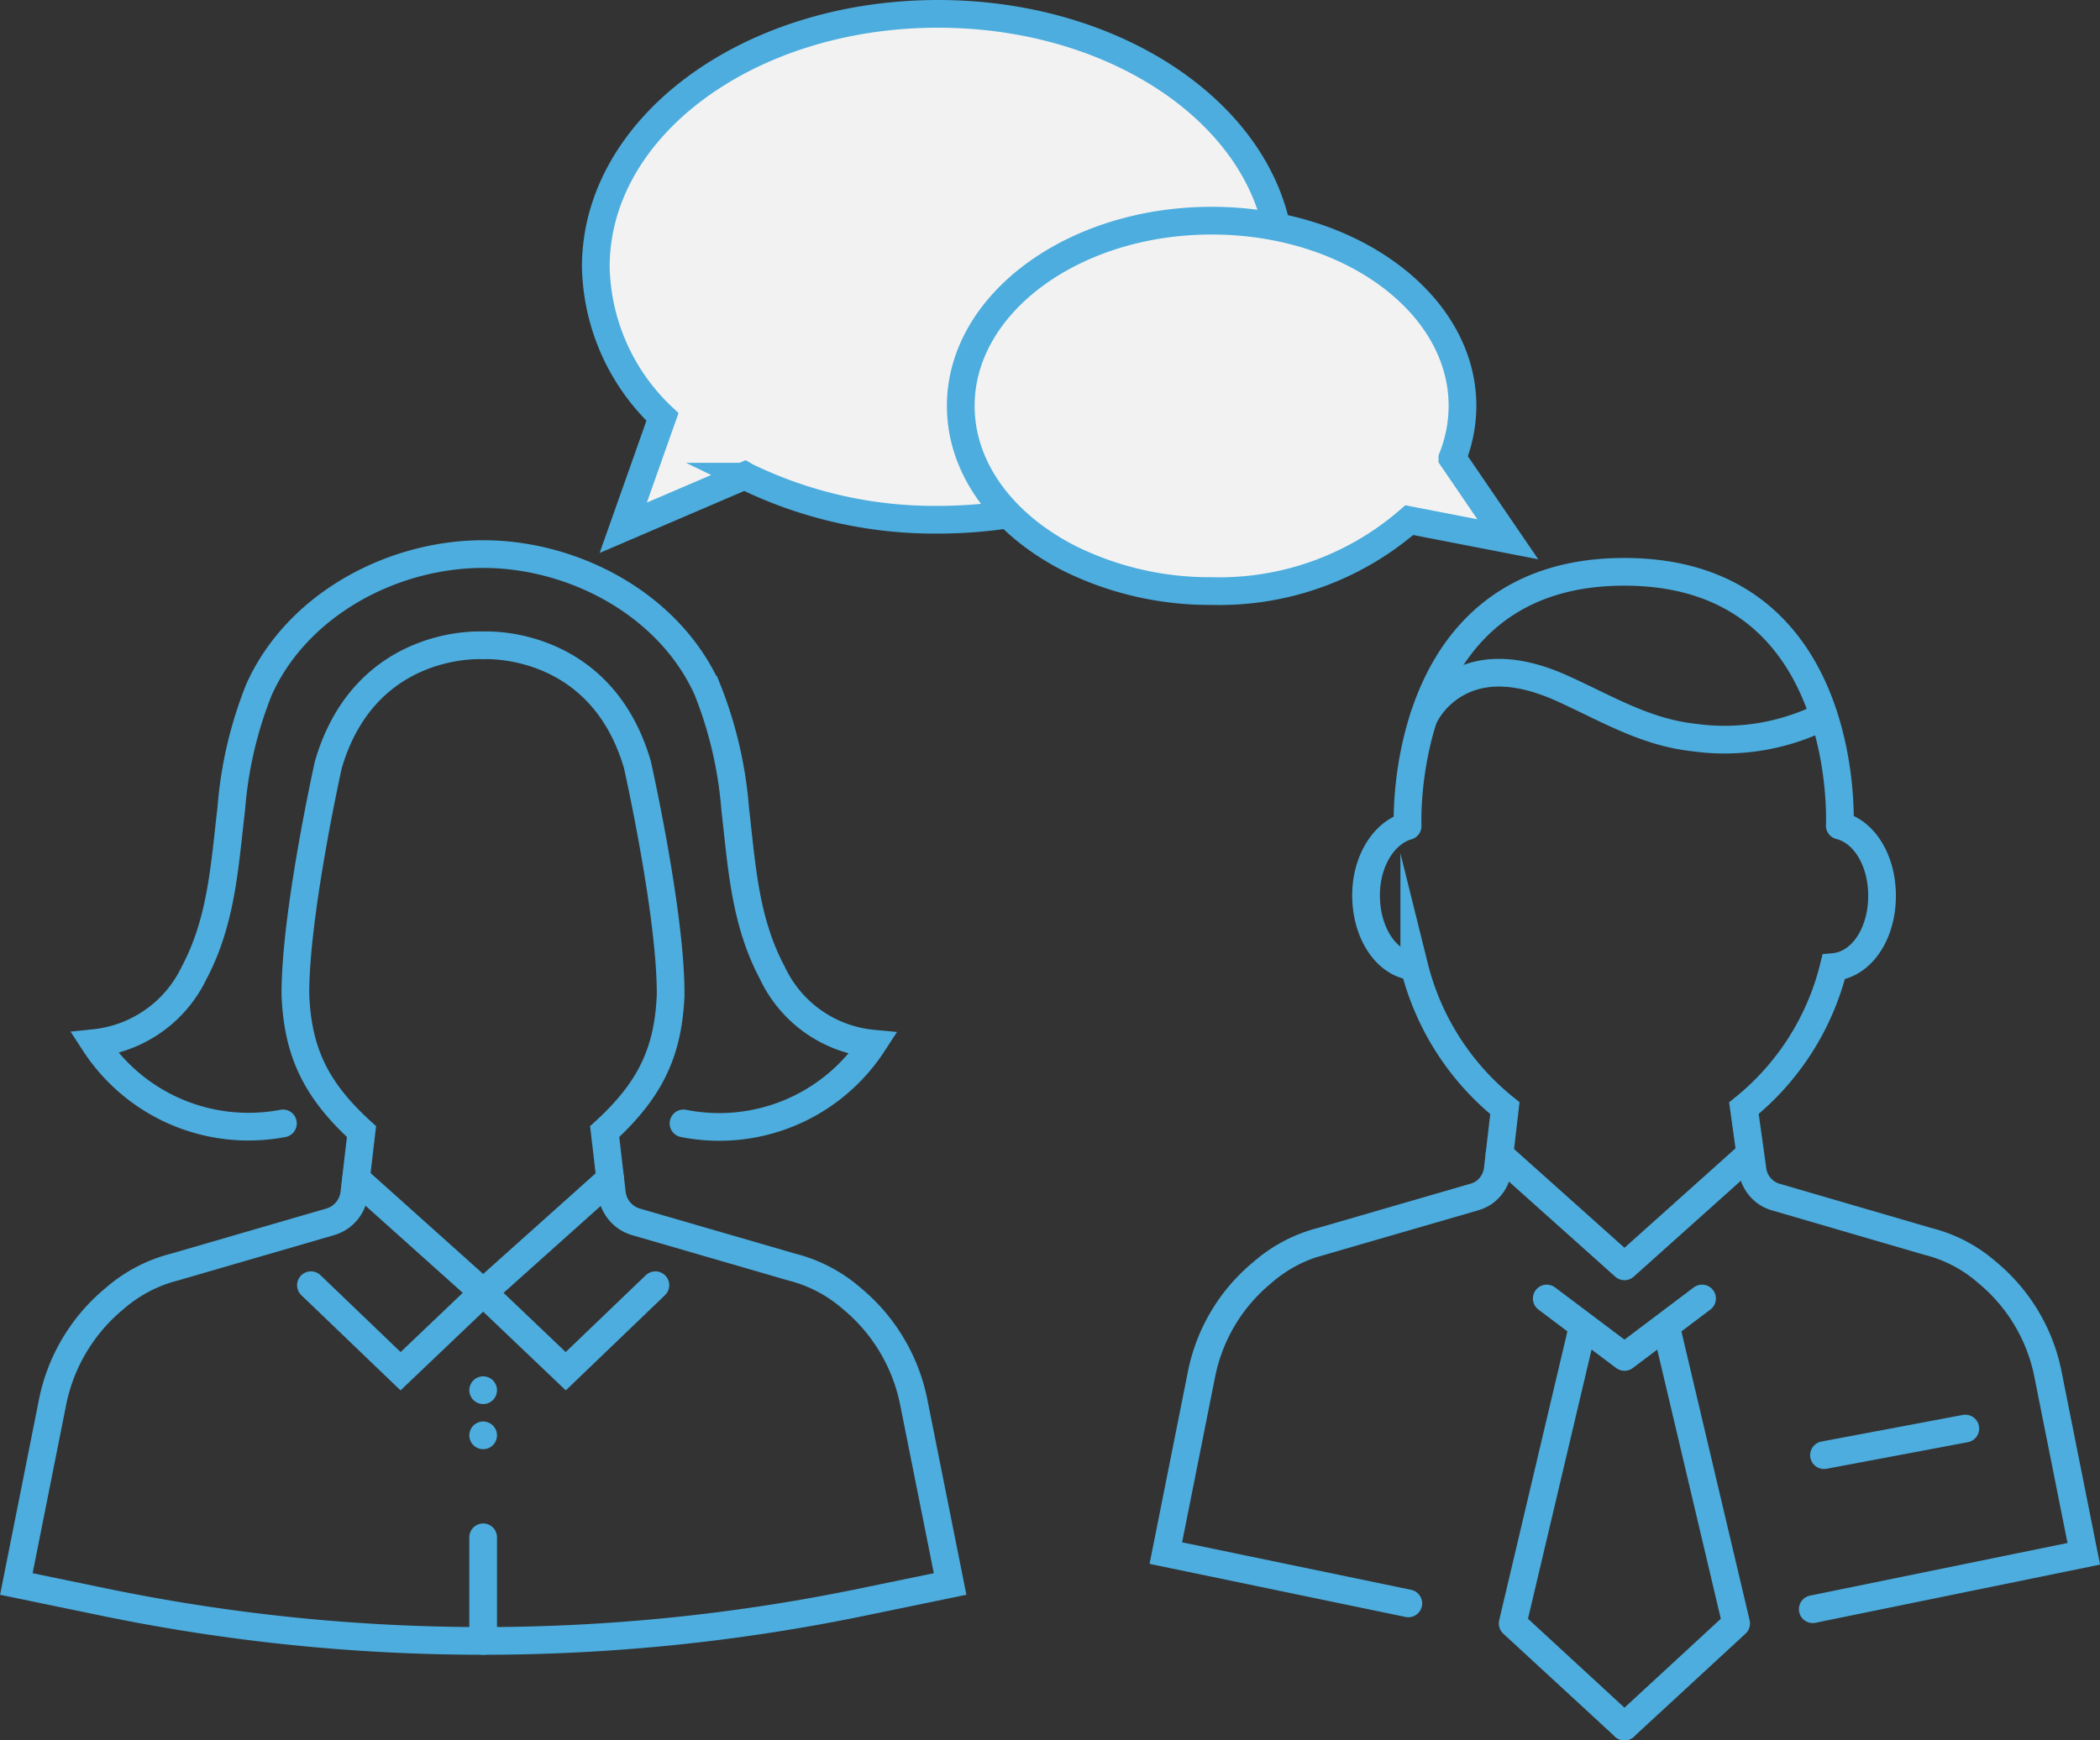
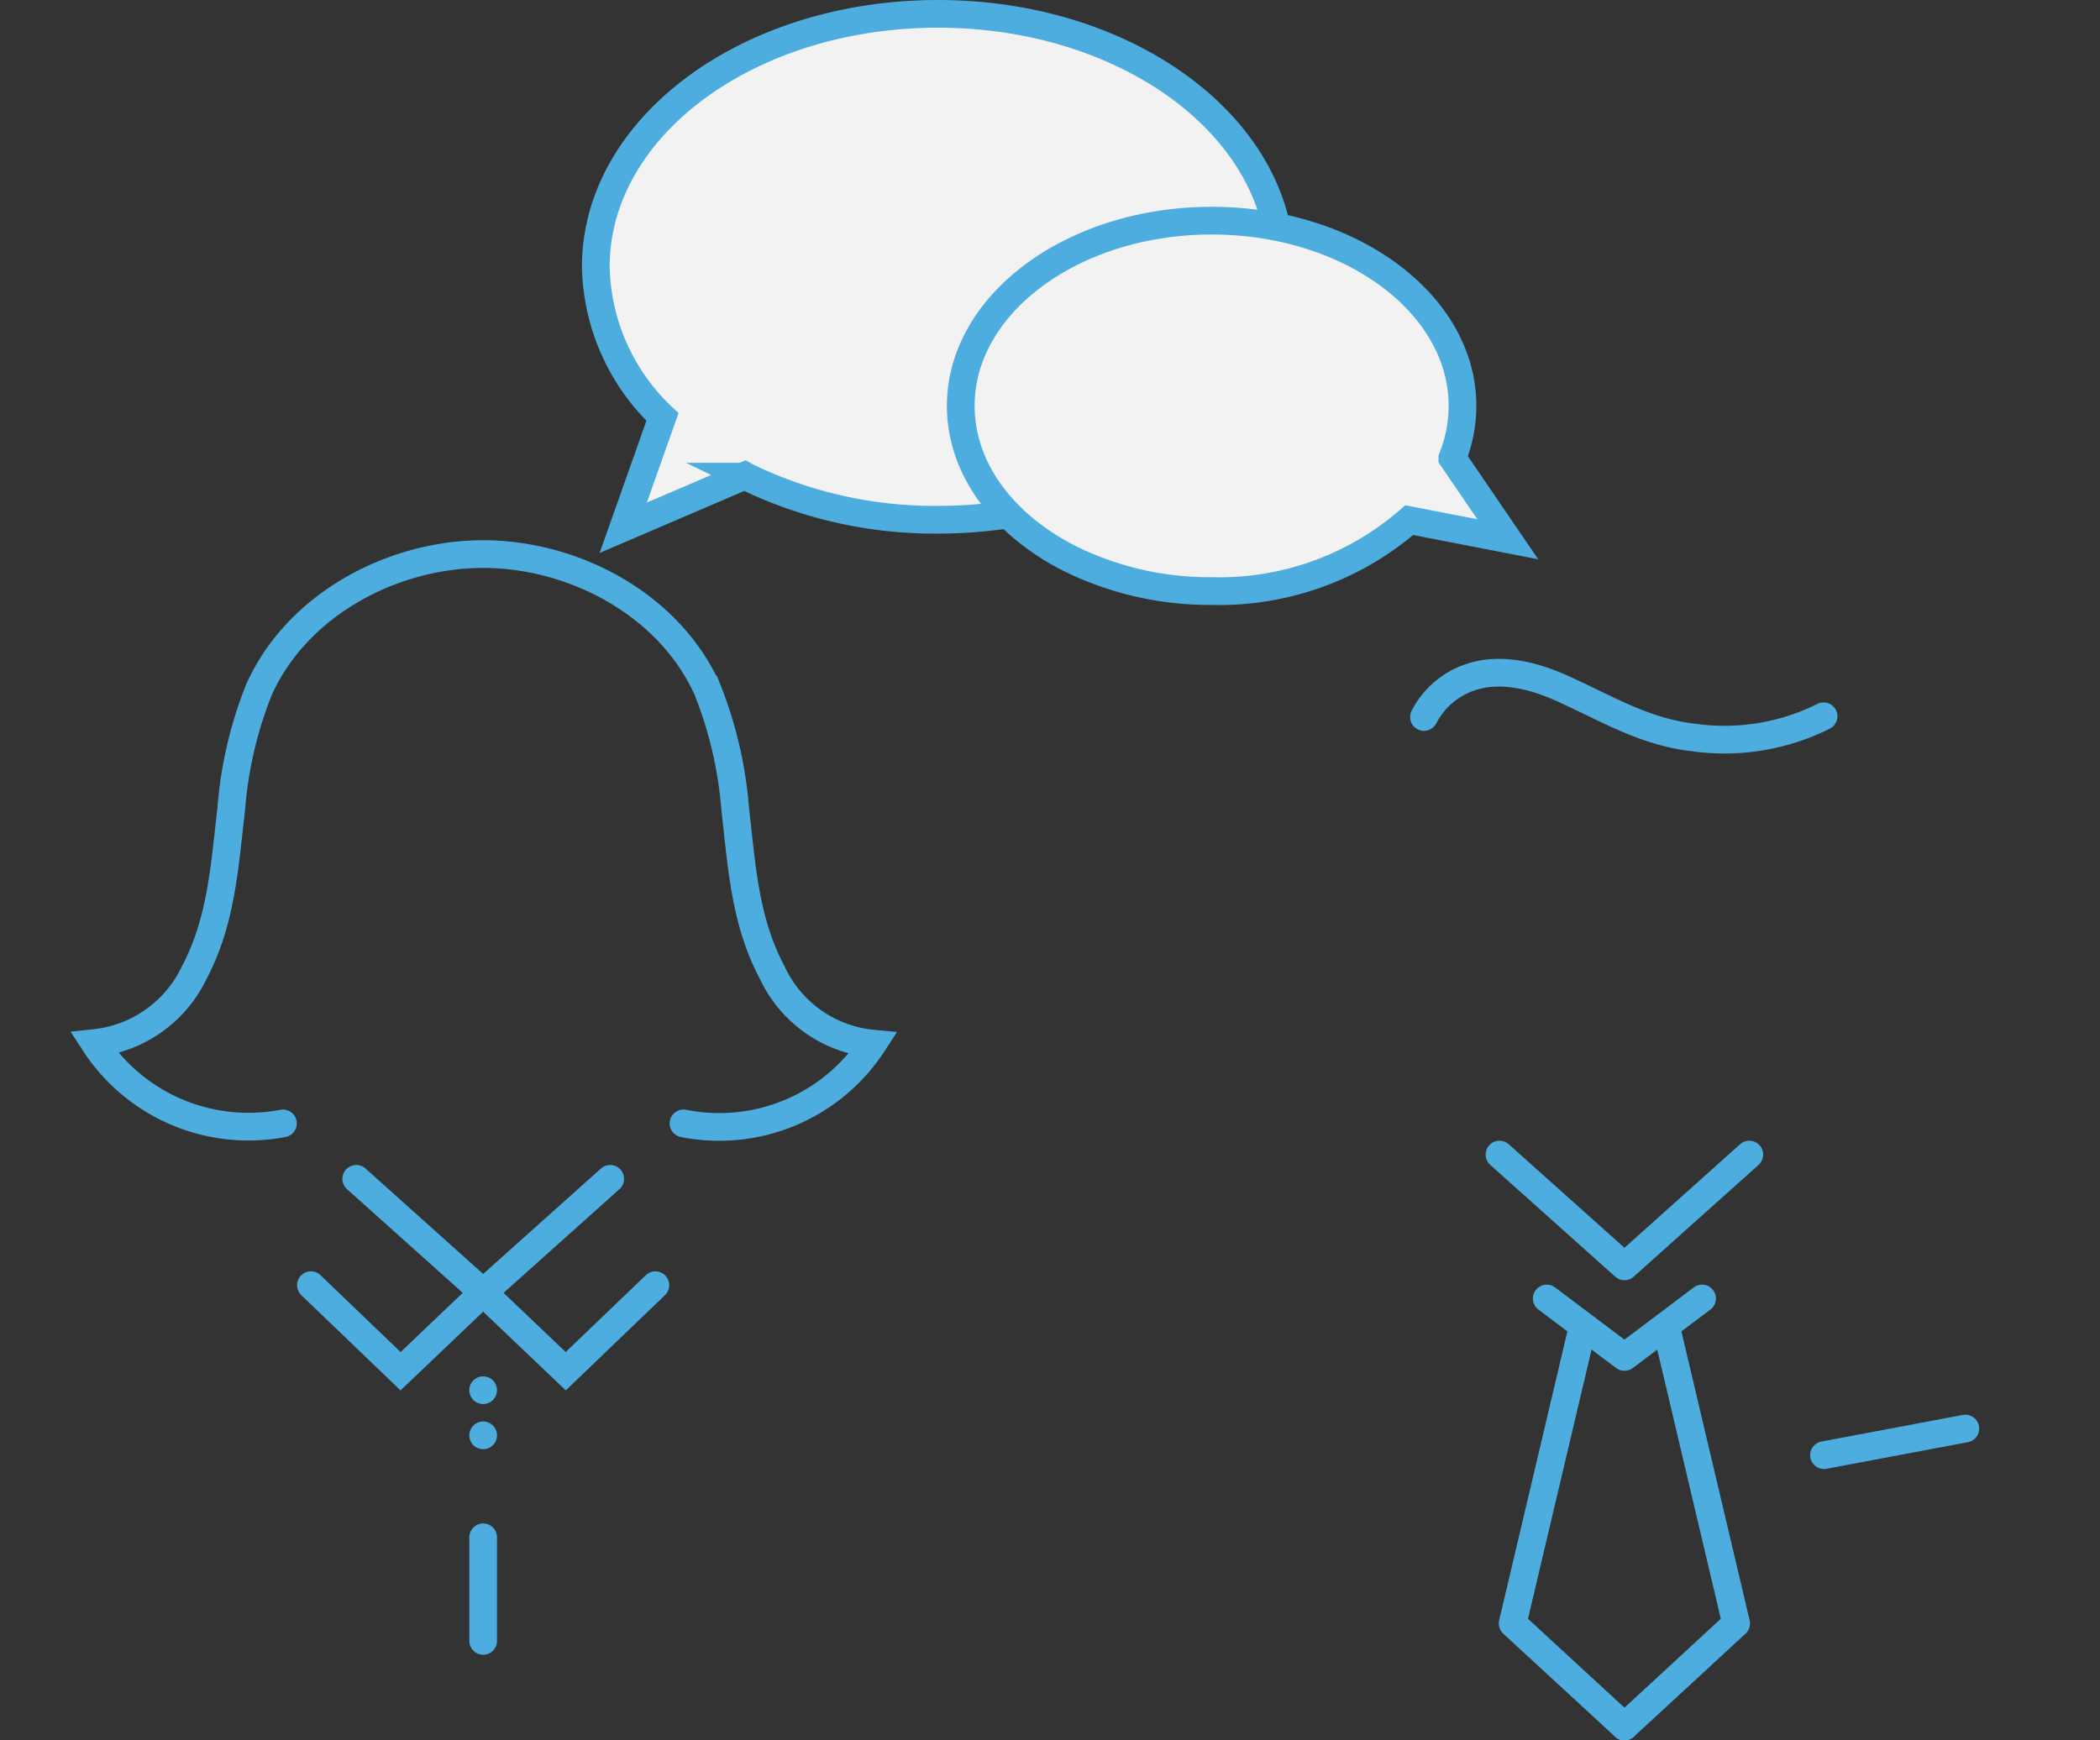
<svg xmlns="http://www.w3.org/2000/svg" width="151.56" height="125.64" viewBox="0 0 151.56 125.64">
  <rect x="0" y="0" width="151.56" height="125.64" fill="#333333" stroke="none" />
  <defs>
    <style>.cls-1,.cls-2{fill:none;stroke-linecap:round}.cls-1,.cls-2,.cls-4{stroke:#4cadde;stroke-width:2px}.cls-1,.cls-4{stroke-miterlimit:10}.cls-2{stroke-linejoin:round}.cls-4{fill:#f2f2f2}</style>
  </defs>
  <g id="レイヤー_2" data-name="レイヤー 2">
    <g id="広告運用サービス">
-       <path class="cls-1" d="M62.22 115.66l6.35-1.31-2.63-13.16a13 13 0 00-4.44-7.43 10.49 10.49 0 00-4.36-2.29l-11.23-3.26a2.42 2.42 0 01-.69-.32 2.45 2.45 0 01-1.06-1.75l-.52-4.45c3.41-3.11 4.58-5.88 4.76-9.82.05-5.79-2.4-16.68-2.4-16.68-2.69-9.16-11.15-8.6-11.15-8.6s-8.46-.56-11.15 8.6c0 0-2.43 10.89-2.38 16.68.18 3.94 1.35 6.71 4.77 9.82l-.52 4.45a2.45 2.45 0 01-1.06 1.75 2.55 2.55 0 01-.69.32L12.6 91.47a10.51 10.51 0 00-4.35 2.29 13 13 0 00-4.45 7.43l-2.62 13.16 6.34 1.31a135.11 135.11 0 0027.35 2.8 135.11 135.11 0 0027.35-2.8z" />
      <path class="cls-2" d="M44.04 85.1l-9.17 8.21-9.16-8.21" />
      <path class="cls-1" d="M47.3 92.78l-6.47 6.21-5.96-5.68m-12.43-.53l6.47 6.21 5.96-5.68m0 17.67v7.48" />
      <path stroke-dasharray="0 3.26" stroke-linejoin="round" stroke="#4cadde" stroke-width="2" fill="none" stroke-linecap="round" d="M34.87 103.62V98.4" />
      <path class="cls-1" d="M34.87 40c6.56 0 13.44 3.65 16.19 9.79a29.49 29.49 0 012 8.61c.48 4.15.69 8.09 2.68 11.83A8.94 8.94 0 0063 75.34a13.23 13.23 0 01-13.67 5.76M34.87 40c-6.56 0-13.43 3.65-16.18 9.79a29.18 29.18 0 00-2 8.61c-.49 4.15-.7 8.09-2.68 11.83a9 9 0 01-7.19 5.07 13.25 13.25 0 0013.6 5.8" />
      <path class="cls-2" d="M122.84 93.74l-5.6 4.22-5.61-4.22m2.5 2.45l-4.96 21.01 8.07 7.44" />
      <path class="cls-2" d="M120.34 96.19l4.96 21.01-8.06 7.44" />
-       <path class="cls-1" d="M130.83 116.17l19.56-4-2.59-12.99a12.73 12.73 0 00-4.37-7.31 10.26 10.26 0 00-4.29-2.25l-11-3.21a2.3 2.3 0 01-.67-.32 2.38 2.38 0 01-1-1.72l-.61-4.37a18.9 18.9 0 006.48-10.19c2-.18 3.49-2.37 3.49-5.14 0-2.56-1.28-4.63-3.05-5.07m-31.19.03c-1.71.49-3 2.53-3 5 0 2.77 1.51 5 3.48 5.14A19 19 0 00108.61 80l-.51 4.37a2.4 2.4 0 01-1 1.72 2.49 2.49 0 01-.68.32l-11 3.19a10.41 10.41 0 00-4.32 2.27 12.73 12.73 0 00-4.38 7.31l-2.58 12.94 17.5 3.63m31.14-56.15s.92-18.32-15.55-18.32-15.64 18.35-15.64 18.35" />
      <path class="cls-1" d="M102.77 51.76a5.86 5.86 0 013.23-2.83c2.24-.81 4.74-.16 6.89.83 3.12 1.42 5.85 3.09 9.34 3.48a16 16 0 009.38-1.53" />
      <path class="cls-2" d="M126.25 83.35l-9.01 8.07-9.02-8.07m23.42 21.7l10.2-1.92" />
      <path class="cls-4" d="M67.7 1C54 1 43 9.17 43 19.26a15.31 15.31 0 004.81 10.84l-2.83 8 8.77-3.76.12.07a31.11 31.11 0 0013.83 3.11c13.66 0 24.73-8.18 24.73-18.26S81.36 1 67.7 1z" />
      <path class="cls-4" d="M108.82 38.93l-4-5.86a10.24 10.24 0 00.73-3.77c0-7.38-8.1-13.37-18.1-13.37s-18.11 6-18.11 13.37c0 4.62 3.17 8.69 8 11.09a22.82 22.82 0 0010.13 2.28 20.89 20.89 0 0014.24-5.12z" />
    </g>
  </g>
</svg>